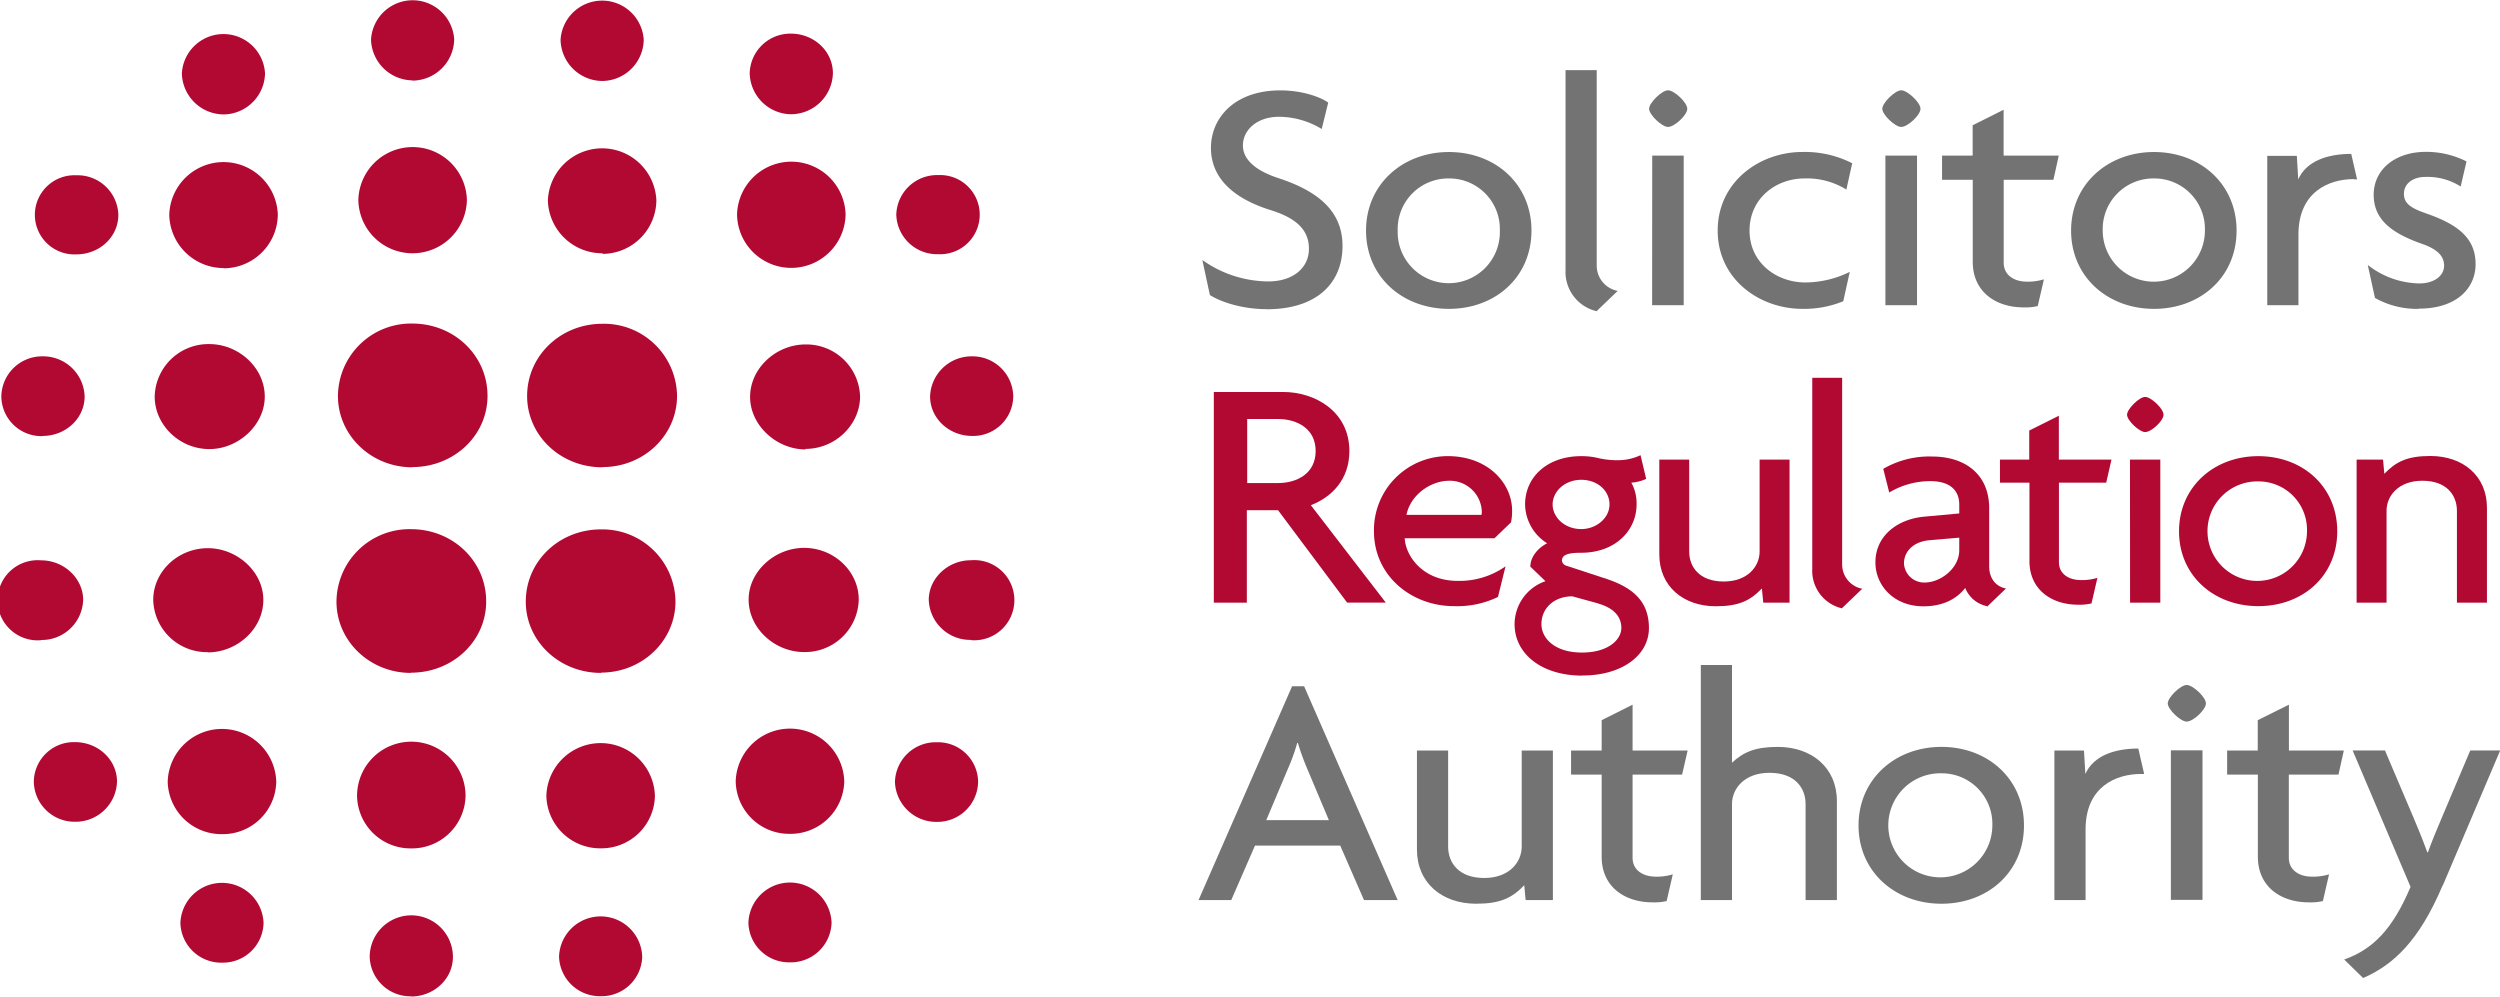
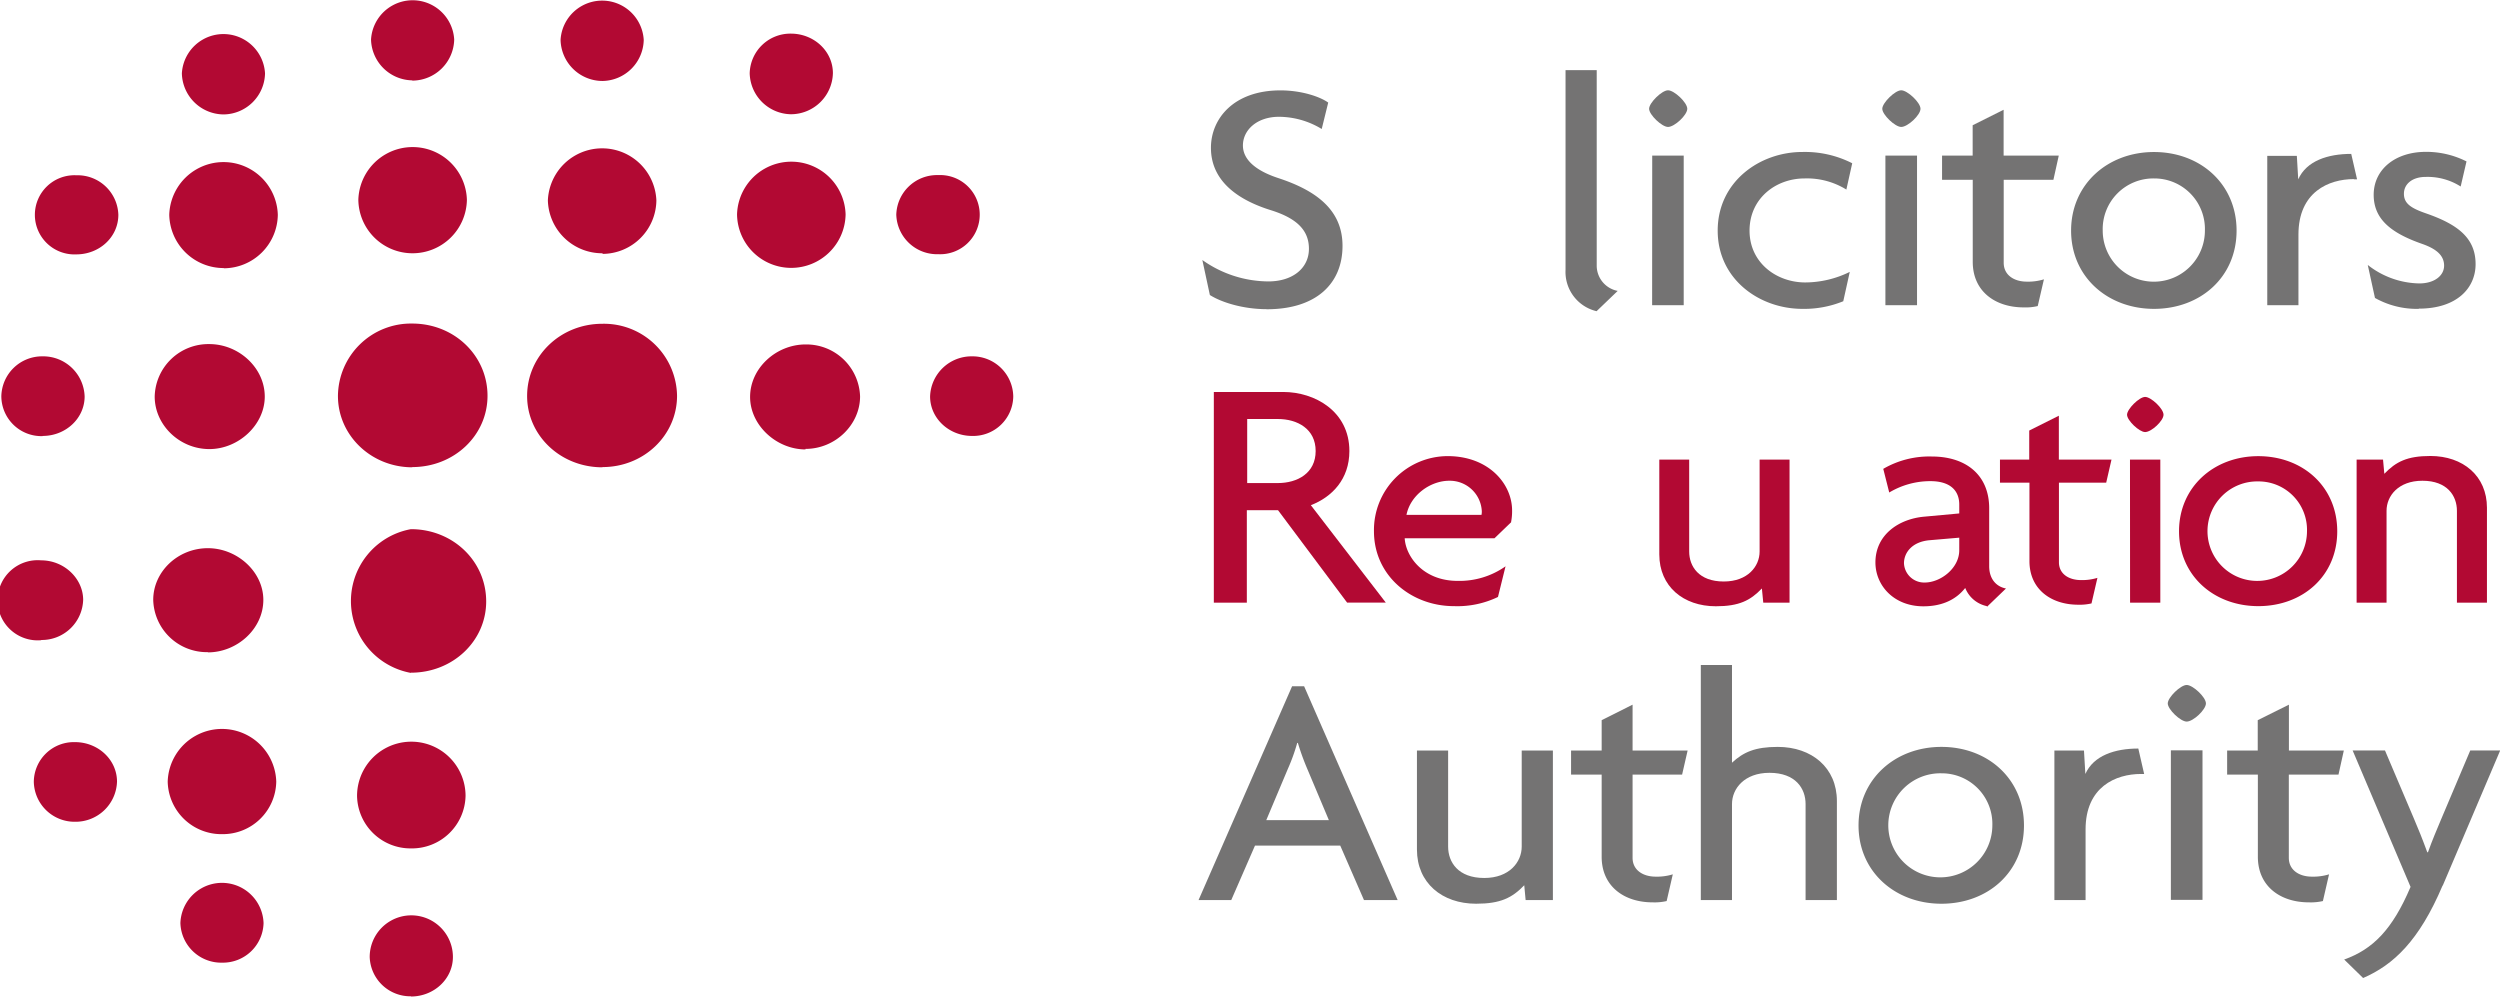
<svg xmlns="http://www.w3.org/2000/svg" id="图层_1" data-name="图层 1" viewBox="0 0 561.26 223.72">
  <defs>
    <style>.cls-1{fill:#747373;}.cls-2{fill:#b20933;}</style>
  </defs>
  <title>sra-logo</title>
  <path class="cls-1" d="M284.37,69.41c-5.33,0-10.2-1.55-12.75-3.18l-1.69-7.86a25.78,25.78,0,0,0,14.82,4.81c5.49,0,9.11-3,9.11-7.33,0-4.08-2.62-6.82-8.57-8.67-8.8-2.75-13.43-7.49-13.43-14s5.09-12.89,15.6-12.89c4.86,0,9,1.48,10.73,2.74l-1.46,5.93a18.6,18.6,0,0,0-9.58-2.74c-5,0-8.11,3-8.11,6.44,0,3.12,2.78,5.64,8,7.34,8.57,2.82,14.36,7.2,14.36,15.2,0,8.45-5.87,14.23-17,14.23" />
-   <path class="cls-1" d="M325.29,69.34c-10.42,0-18.61-7.2-18.61-17.57s8.19-17.64,18.61-17.64,18.53,7.19,18.53,17.64-8.11,17.57-18.53,17.57m0-29.28a11.36,11.36,0,0,0-11.5,11.71,11.47,11.47,0,1,0,22.93,0,11.35,11.35,0,0,0-11.43-11.71" />
  <path class="cls-1" d="M358.42,69.86a9.05,9.05,0,0,1-6.95-9.27V15.75h7v44a5.78,5.78,0,0,0,4.71,5.56l-4.79,4.6" />
  <path class="cls-1" d="M374.48,28.5c-1.39,0-4.25-2.75-4.25-4.08s2.86-4.15,4.25-4.15,4.32,2.74,4.32,4.15-2.86,4.08-4.32,4.08m-3.55,6.44H378V68.52h-7.09Z" />
  <path class="cls-1" d="M414.55,42.58a16.81,16.81,0,0,0-9.42-2.52c-6.41,0-12.35,4.45-12.35,11.71s6.1,11.64,12.5,11.64a22.81,22.81,0,0,0,10-2.37l-1.46,6.59a23.15,23.15,0,0,1-9.19,1.71c-9.58,0-19-6.6-19-17.57s9.42-17.65,19-17.65a23.39,23.39,0,0,1,11.2,2.53l-1.32,5.93" />
  <path class="cls-1" d="M426.83,28.5c-1.39,0-4.25-2.75-4.25-4.08s2.86-4.15,4.25-4.15,4.33,2.74,4.33,4.15-2.86,4.08-4.33,4.08m-3.55,6.44h7.1V68.52h-7.1Z" />
  <path class="cls-1" d="M461,40.36H449.84V59c0,2.75,2.32,4.23,5.18,4.23a12.08,12.08,0,0,0,3.85-.52l-1.39,6a11.5,11.5,0,0,1-3.16.3c-6.34,0-11.43-3.56-11.43-10.23V40.36H436V34.94h6.87V28.12l6.95-3.48v10.3H462.2L461,40.36" />
  <path class="cls-1" d="M483.58,69.34c-10.42,0-18.61-7.2-18.61-17.57s8.19-17.64,18.61-17.64,18.54,7.19,18.54,17.64S494,69.34,483.58,69.34m0-29.28a11.37,11.37,0,0,0-11.51,11.71,11.47,11.47,0,1,0,22.94,0,11.35,11.35,0,0,0-11.43-11.71" />
  <path class="cls-1" d="M528.45,40.21c-5.64,0-12.44,2.89-12.44,12.45V68.52h-7V35h6.64l.31,5.26c1.86-4.15,6.64-5.71,11.9-5.71l1.31,5.71h-.69" />
  <path class="cls-1" d="M543,69.34a19.17,19.17,0,0,1-9.81-2.45l-1.62-7.41a19.2,19.2,0,0,0,11.59,4.15c3.31,0,5.55-1.7,5.55-4s-1.77-3.78-5-4.9c-6.95-2.44-10.81-5.55-10.81-11,0-5.64,4.78-9.64,11.73-9.64a20.05,20.05,0,0,1,9.11,2.15l-1.31,5.63a13.83,13.83,0,0,0-7.88-2.15c-2.93,0-4.86,1.56-4.86,3.78s1.62,3.26,5.09,4.45c7,2.45,11,5.49,11,11.34,0,5.42-4.25,10-12.74,10" />
  <path class="cls-2" d="M302.44,135.3l-15.52-20.76h-7V135.3h-7.41V88h15.6c7,0,14.83,4.29,14.83,13.26,0,6.3-3.87,10.31-8.65,12.16l16.83,21.87h-8.72m-15.6-41.22H280v14.38h6.88c4.4,0,8.49-2.22,8.49-7.19s-4.09-7.19-8.49-7.19" />
  <path class="cls-2" d="M339.28,117.22l-3.76,3.62H315.36c.22,4,4.06,9.57,11.89,9.57A17.91,17.91,0,0,0,338,127.14l-1.7,6.88a21,21,0,0,1-9.9,2.06c-9.52,0-17.94-6.8-17.94-16.8A16.6,16.6,0,0,1,325,102.4c9.22,0,14.47,6.24,14.47,12.19a12.54,12.54,0,0,1-.23,2.63m-13.88-9.29c-4.21,0-8.71,3.19-9.6,7.66h16.84a3.53,3.53,0,0,0,.07-.85,7.19,7.19,0,0,0-7.31-6.81" />
-   <path class="cls-2" d="M355.24,151.68c-9.16,0-15.21-4.9-15.21-11.56a10.24,10.24,0,0,1,6.93-9.64l-3.39-3.26c0-2.35,1.92-4.33,3.77-5.25a10.47,10.47,0,0,1-4.95-8.72c0-6.31,5.17-10.84,12.55-10.84a16.09,16.09,0,0,1,4.14.49,18.7,18.7,0,0,0,4.28.42,12,12,0,0,0,4.95-1.13l1.26,5.32a9.4,9.4,0,0,1-3.33.85,9.58,9.58,0,0,1,1.18,4.89c0,5.74-4.65,10.85-12.48,10.85-2.65,0-4.28.35-4.28,1.77a1.36,1.36,0,0,0,1,1.14l9.15,3c5.92,2,9.38,5.1,9.38,11,0,6.09-6,10.64-14.91,10.64m3.54-16.17L353,133.88c-4.14,0-6.94,2.7-6.94,6.24,0,3.19,3,6.38,9.08,6.38s8.86-3,8.86-5.53-1.7-4.47-5.17-5.46m-3.84-27.79c-3.69,0-6.42,2.62-6.42,5.53s2.73,5.53,6.42,5.53c3.4,0,6.35-2.48,6.35-5.53s-2.65-5.53-6.35-5.53" />
  <path class="cls-2" d="M395.86,135.3l-.31-3.19c-2.57,2.69-5.09,4-10.34,4-7.3,0-12.69-4.47-12.69-11.63V103.18h6.71v20.64c0,3.32,2.15,6.73,7.76,6.73,5.39,0,8.05-3.41,8.05-6.73V103.18h6.72V135.3h-5.9" />
-   <path class="cls-2" d="M413.5,136.57a8.65,8.65,0,0,1-6.64-8.86V84.82h6.71v42.05a5.56,5.56,0,0,0,4.51,5.31l-4.58,4.39" />
  <path class="cls-2" d="M446.07,136.08A6.7,6.7,0,0,1,441.2,132c-2.37,3-5.77,4.12-9.39,4.12-6.64,0-10.77-4.68-10.77-9.85,0-6.25,5.3-9.79,11-10.28l7.82-.72v-2c0-2.91-1.77-5.25-6.49-5.25a17.93,17.93,0,0,0-9.23,2.55l-1.34-5.31a20.53,20.53,0,0,1,10.93-2.77c7.47,0,12.85,4,12.85,11.63v13c0,2.9,1.63,4.6,3.77,5l-4.28,4.12m-6.21-15.53-6.65.57c-4,.35-5.76,2.84-5.76,5.17a4.53,4.53,0,0,0,4.66,4.33c3.54,0,7.75-3.19,7.75-7.23Z" />
  <path class="cls-2" d="M472.87,108.36H462.24v17.87c0,2.62,2.22,4,4.95,4a11.68,11.68,0,0,0,3.69-.5l-1.33,5.74a11.42,11.42,0,0,1-3,.29c-6,0-10.93-3.41-10.93-9.79V108.36H449v-5.18h6.57V96.66l6.65-3.33v9.85h11.82l-1.19,5.18" />
  <path class="cls-2" d="M481.59,97c-1.33,0-4.06-2.62-4.06-3.89s2.73-4,4.06-4,4.13,2.63,4.13,4S483,97,481.59,97m-3.4,6.18H485V135.3h-6.79Z" />
  <path class="cls-2" d="M507,136.08c-10,0-17.8-6.88-17.8-16.8S497,102.41,507,102.41s17.72,6.87,17.72,16.87S517,136.08,507,136.08m0-28a11.17,11.17,0,1,0,10.93,11.2A10.87,10.87,0,0,0,507,108.08" />
  <path class="cls-2" d="M551.59,135.3V114.67c0-3.33-2.14-6.74-7.75-6.74-5.4,0-8.05,3.41-8.05,6.74V135.3h-6.72V103.18H535l.29,3.19c2.59-2.69,5.1-4,10.34-4,7.31,0,12.7,4.46,12.7,11.62V135.3h-6.72" />
  <path class="cls-1" d="M306.22,202.07l-5.33-12.23H281.75l-5.33,12.23h-7.34l21-48h2.7l21,48h-7.57m-12.74-29.5a55.08,55.08,0,0,1-2.09-5.78h-.15a42.82,42.82,0,0,1-2.08,5.78l-4.87,11.56h14.06Z" />
  <path class="cls-1" d="M342.51,202.07l-.31-3.33c-2.7,2.82-5.33,4.15-10.81,4.15-7.64,0-13.28-4.67-13.28-12.16V168.49h7v21.57c0,3.49,2.23,7.05,8.11,7.05,5.63,0,8.41-3.56,8.41-7.05V168.49h7v33.58h-6.18" />
  <path class="cls-1" d="M377.64,173.9H366.52v18.69c0,2.74,2.32,4.22,5.18,4.22a12,12,0,0,0,3.85-.52l-1.38,6a12.07,12.07,0,0,1-3.17.29c-6.33,0-11.42-3.56-11.42-10.23V173.9h-6.87v-5.41h6.87v-6.81l6.94-3.48v10.29h12.36l-1.24,5.41" />
  <path class="cls-1" d="M405.36,202.07V180.5c0-3.48-2.24-7-8.11-7-5.63,0-8.41,3.56-8.41,7v21.57h-7V149.3h7v21.93c2.55-2.37,5.17-3.55,10.27-3.55,7.64,0,13.28,4.67,13.28,12.16v22.23h-7" />
  <path class="cls-1" d="M435.86,202.89c-10.42,0-18.61-7.19-18.61-17.57s8.19-17.64,18.61-17.64,18.53,7.19,18.53,17.64-8.11,17.57-18.53,17.57m0-29.28a11.68,11.68,0,1,0,11.43,11.71,11.36,11.36,0,0,0-11.43-11.71" />
  <path class="cls-1" d="M480.65,173.76c-5.64,0-12.43,2.88-12.43,12.45v15.86h-7V168.5h6.64l.31,5.26c1.85-4.15,6.64-5.71,11.89-5.71l1.31,5.71h-.69" />
  <path class="cls-1" d="M490.92,162c-1.39,0-4.25-2.74-4.25-4.08s2.86-4.14,4.25-4.14,4.32,2.74,4.32,4.14-2.85,4.08-4.32,4.08m-3.55,6.45h7.1v33.58h-7.1Z" />
  <path class="cls-1" d="M525,173.9H513.85v18.69c0,2.74,2.32,4.22,5.17,4.22a12.1,12.1,0,0,0,3.86-.52l-1.38,6a12.12,12.12,0,0,1-3.17.29c-6.33,0-11.43-3.56-11.43-10.23V173.9H500v-5.41h6.87v-6.81l7-3.48v10.29H526.2L525,173.9" />
  <path class="cls-1" d="M548.37,198.81c-5.25,12.38-11,17.79-17.84,20.76l-4.25-4.15c6.41-2.3,10.81-6.67,14.9-16.31l-13-30.62h7.26l6.49,15.28c.93,2.15,2,4.81,3,7.56h.16c.92-2.6,2-5.12,2.93-7.34l6.56-15.5h6.72l-12.89,30.32" />
  <path class="cls-2" d="M17.14,57.11a8.89,8.89,0,1,1,0-17.76,9.16,9.16,0,0,1,9.43,8.88c0,5-4.27,8.88-9.43,8.88M9.55,97.91A9,9,0,0,1,.3,89,9.15,9.15,0,0,1,9.55,80,9.31,9.31,0,0,1,19,89c0,4.94-4.27,8.87-9.42,8.87M50.22,60.18A12.2,12.2,0,0,1,38,48.23a12.19,12.19,0,0,1,24.37,0,12.17,12.17,0,0,1-12.1,12M47,100.82c-6.76,0-12.27-5.47-12.27-11.78A12.06,12.06,0,0,1,47,77.25c6.58,0,12.44,5.3,12.44,11.79,0,6.31-5.86,11.78-12.44,11.78m3.25-75.13a9.44,9.44,0,0,1-9.42-9.22,9.35,9.35,0,0,1,18.67,0,9.41,9.41,0,0,1-9.25,9.22m42.33,79.22c-9.25,0-16.71-7.17-16.71-16A16.4,16.4,0,0,1,92.55,72.64c9.42,0,16.9,7.18,16.9,16.22,0,8.88-7.48,16-16.9,16m0-48a12.16,12.16,0,0,1-12.1-12,12.19,12.19,0,0,1,24.37,0,12.2,12.2,0,0,1-12.27,12m0-38.82A9.41,9.41,0,0,1,83.3,8.88a9.35,9.35,0,0,1,18.67,0,9.44,9.44,0,0,1-9.42,9.22" />
  <path class="cls-2" d="M135.23,104.91c-9.42,0-16.89-7.17-16.89-16,0-9,7.47-16.22,16.89-16.22A16.41,16.41,0,0,1,152,88.86c0,8.88-7.47,16-16.72,16m0-48A12.2,12.2,0,0,1,123,45a12.19,12.19,0,0,1,24.36,0,12.15,12.15,0,0,1-12.09,12m0-38.82a9.44,9.44,0,0,1-9.42-9.22,9.35,9.35,0,0,1,18.67,0,9.41,9.41,0,0,1-9.25,9.22m45.59,82.72c-6.59,0-12.46-5.47-12.46-11.78,0-6.49,5.87-11.79,12.46-11.79A12.06,12.06,0,0,1,193.09,89c0,6.31-5.51,11.78-12.27,11.78m-3.26-40.64a12.16,12.16,0,0,1-12.09-12,12.19,12.19,0,0,1,24.37,0,12.21,12.21,0,0,1-12.28,12m0-34.49a9.42,9.42,0,0,1-9.25-9.22,9.13,9.13,0,0,1,9.25-8.88c5.16,0,9.43,3.93,9.43,8.88a9.45,9.45,0,0,1-9.43,9.22m33.08,31.42a9.16,9.16,0,0,1-9.42-8.88,9.15,9.15,0,0,1,9.42-8.88,8.89,8.89,0,1,1,0,17.76m7.59,40.8c-5.15,0-9.42-3.93-9.42-8.87A9.31,9.31,0,0,1,218.23,80,9.15,9.15,0,0,1,227.48,89a9,9,0,0,1-9.25,8.87" />
-   <path class="cls-2" d="M9.25,143.73a9,9,0,1,1,0-17.93c5.16,0,9.42,4.1,9.42,8.88a9.3,9.3,0,0,1-9.42,9m7.59,40.81a9.16,9.16,0,0,1-9.25-9,9,9,0,0,1,9.25-8.88c5.16,0,9.43,3.93,9.43,8.88a9.31,9.31,0,0,1-9.43,9m29.83-38.08A12.05,12.05,0,0,1,34.4,134.68c0-6.32,5.51-11.61,12.27-11.61,6.58,0,12.45,5.29,12.45,11.61,0,6.49-5.87,11.78-12.45,11.78m3.25,40.81a12.06,12.06,0,0,1-12.27-11.78,12.19,12.19,0,0,1,24.37,0,12,12,0,0,1-12.1,11.78m0,28.85a9.17,9.17,0,0,1-9.42-8.88,9.34,9.34,0,0,1,18.67,0,9.12,9.12,0,0,1-9.25,8.88m42.33-65.05c-9.25,0-16.71-7.17-16.71-16A16.4,16.4,0,0,1,92.25,118.8c9.43,0,16.9,7.17,16.9,16.22,0,8.88-7.47,16-16.9,16m0,39.45a12,12,0,0,1-12.09-11.78,12.18,12.18,0,0,1,24.36,0,12.05,12.05,0,0,1-12.27,11.78m0,33.2A9.12,9.12,0,0,1,83,214.84a9.34,9.34,0,0,1,18.68,0c0,4.95-4.27,8.88-9.43,8.88" />
-   <path class="cls-2" d="M134.93,151.07c-9.42,0-16.89-7.17-16.89-16,0-9.05,7.47-16.22,16.89-16.22A16.41,16.41,0,0,1,151.65,135c0,8.88-7.47,16-16.72,16m0,39.45a12.06,12.06,0,0,1-12.27-11.78,12.19,12.19,0,0,1,24.37,0,12,12,0,0,1-12.1,11.78m0,33.2a9.16,9.16,0,0,1-9.42-8.88,9.34,9.34,0,0,1,18.67,0,9.12,9.12,0,0,1-9.25,8.88m45.59-77.26c-6.58,0-12.45-5.29-12.45-11.78,0-6.32,5.87-11.61,12.45-11.61,6.75,0,12.27,5.29,12.27,11.61a12.06,12.06,0,0,1-12.27,11.78m-3.25,40.81a12,12,0,0,1-12.1-11.78,12.19,12.19,0,0,1,24.37,0,12.06,12.06,0,0,1-12.27,11.78m0,28.85a9.12,9.12,0,0,1-9.25-8.88,9.34,9.34,0,0,1,18.67,0,9.17,9.17,0,0,1-9.42,8.88m40.67-72.39a9.31,9.31,0,0,1-9.43-9c0-4.78,4.27-8.88,9.43-8.88a9,9,0,1,1,0,17.93m-7.6,40.81a9.3,9.3,0,0,1-9.42-9,9.16,9.16,0,0,1,9.42-8.88,9,9,0,0,1,9.25,8.88,9.15,9.15,0,0,1-9.25,9" />
+   <path class="cls-2" d="M9.25,143.73a9,9,0,1,1,0-17.93c5.16,0,9.42,4.1,9.42,8.88a9.3,9.3,0,0,1-9.42,9m7.59,40.81a9.16,9.16,0,0,1-9.25-9,9,9,0,0,1,9.25-8.88c5.16,0,9.43,3.93,9.43,8.88a9.31,9.31,0,0,1-9.43,9m29.83-38.08A12.05,12.05,0,0,1,34.4,134.68c0-6.32,5.51-11.61,12.27-11.61,6.58,0,12.45,5.29,12.45,11.61,0,6.49-5.87,11.78-12.45,11.78m3.25,40.81a12.06,12.06,0,0,1-12.27-11.78,12.19,12.19,0,0,1,24.37,0,12,12,0,0,1-12.1,11.78m0,28.85a9.17,9.17,0,0,1-9.42-8.88,9.34,9.34,0,0,1,18.67,0,9.12,9.12,0,0,1-9.25,8.88m42.33-65.05A16.4,16.4,0,0,1,92.25,118.8c9.43,0,16.9,7.17,16.9,16.22,0,8.88-7.47,16-16.9,16m0,39.45a12,12,0,0,1-12.09-11.78,12.18,12.18,0,0,1,24.36,0,12.05,12.05,0,0,1-12.27,11.78m0,33.2A9.12,9.12,0,0,1,83,214.84a9.34,9.34,0,0,1,18.68,0c0,4.95-4.27,8.88-9.43,8.88" />
</svg>